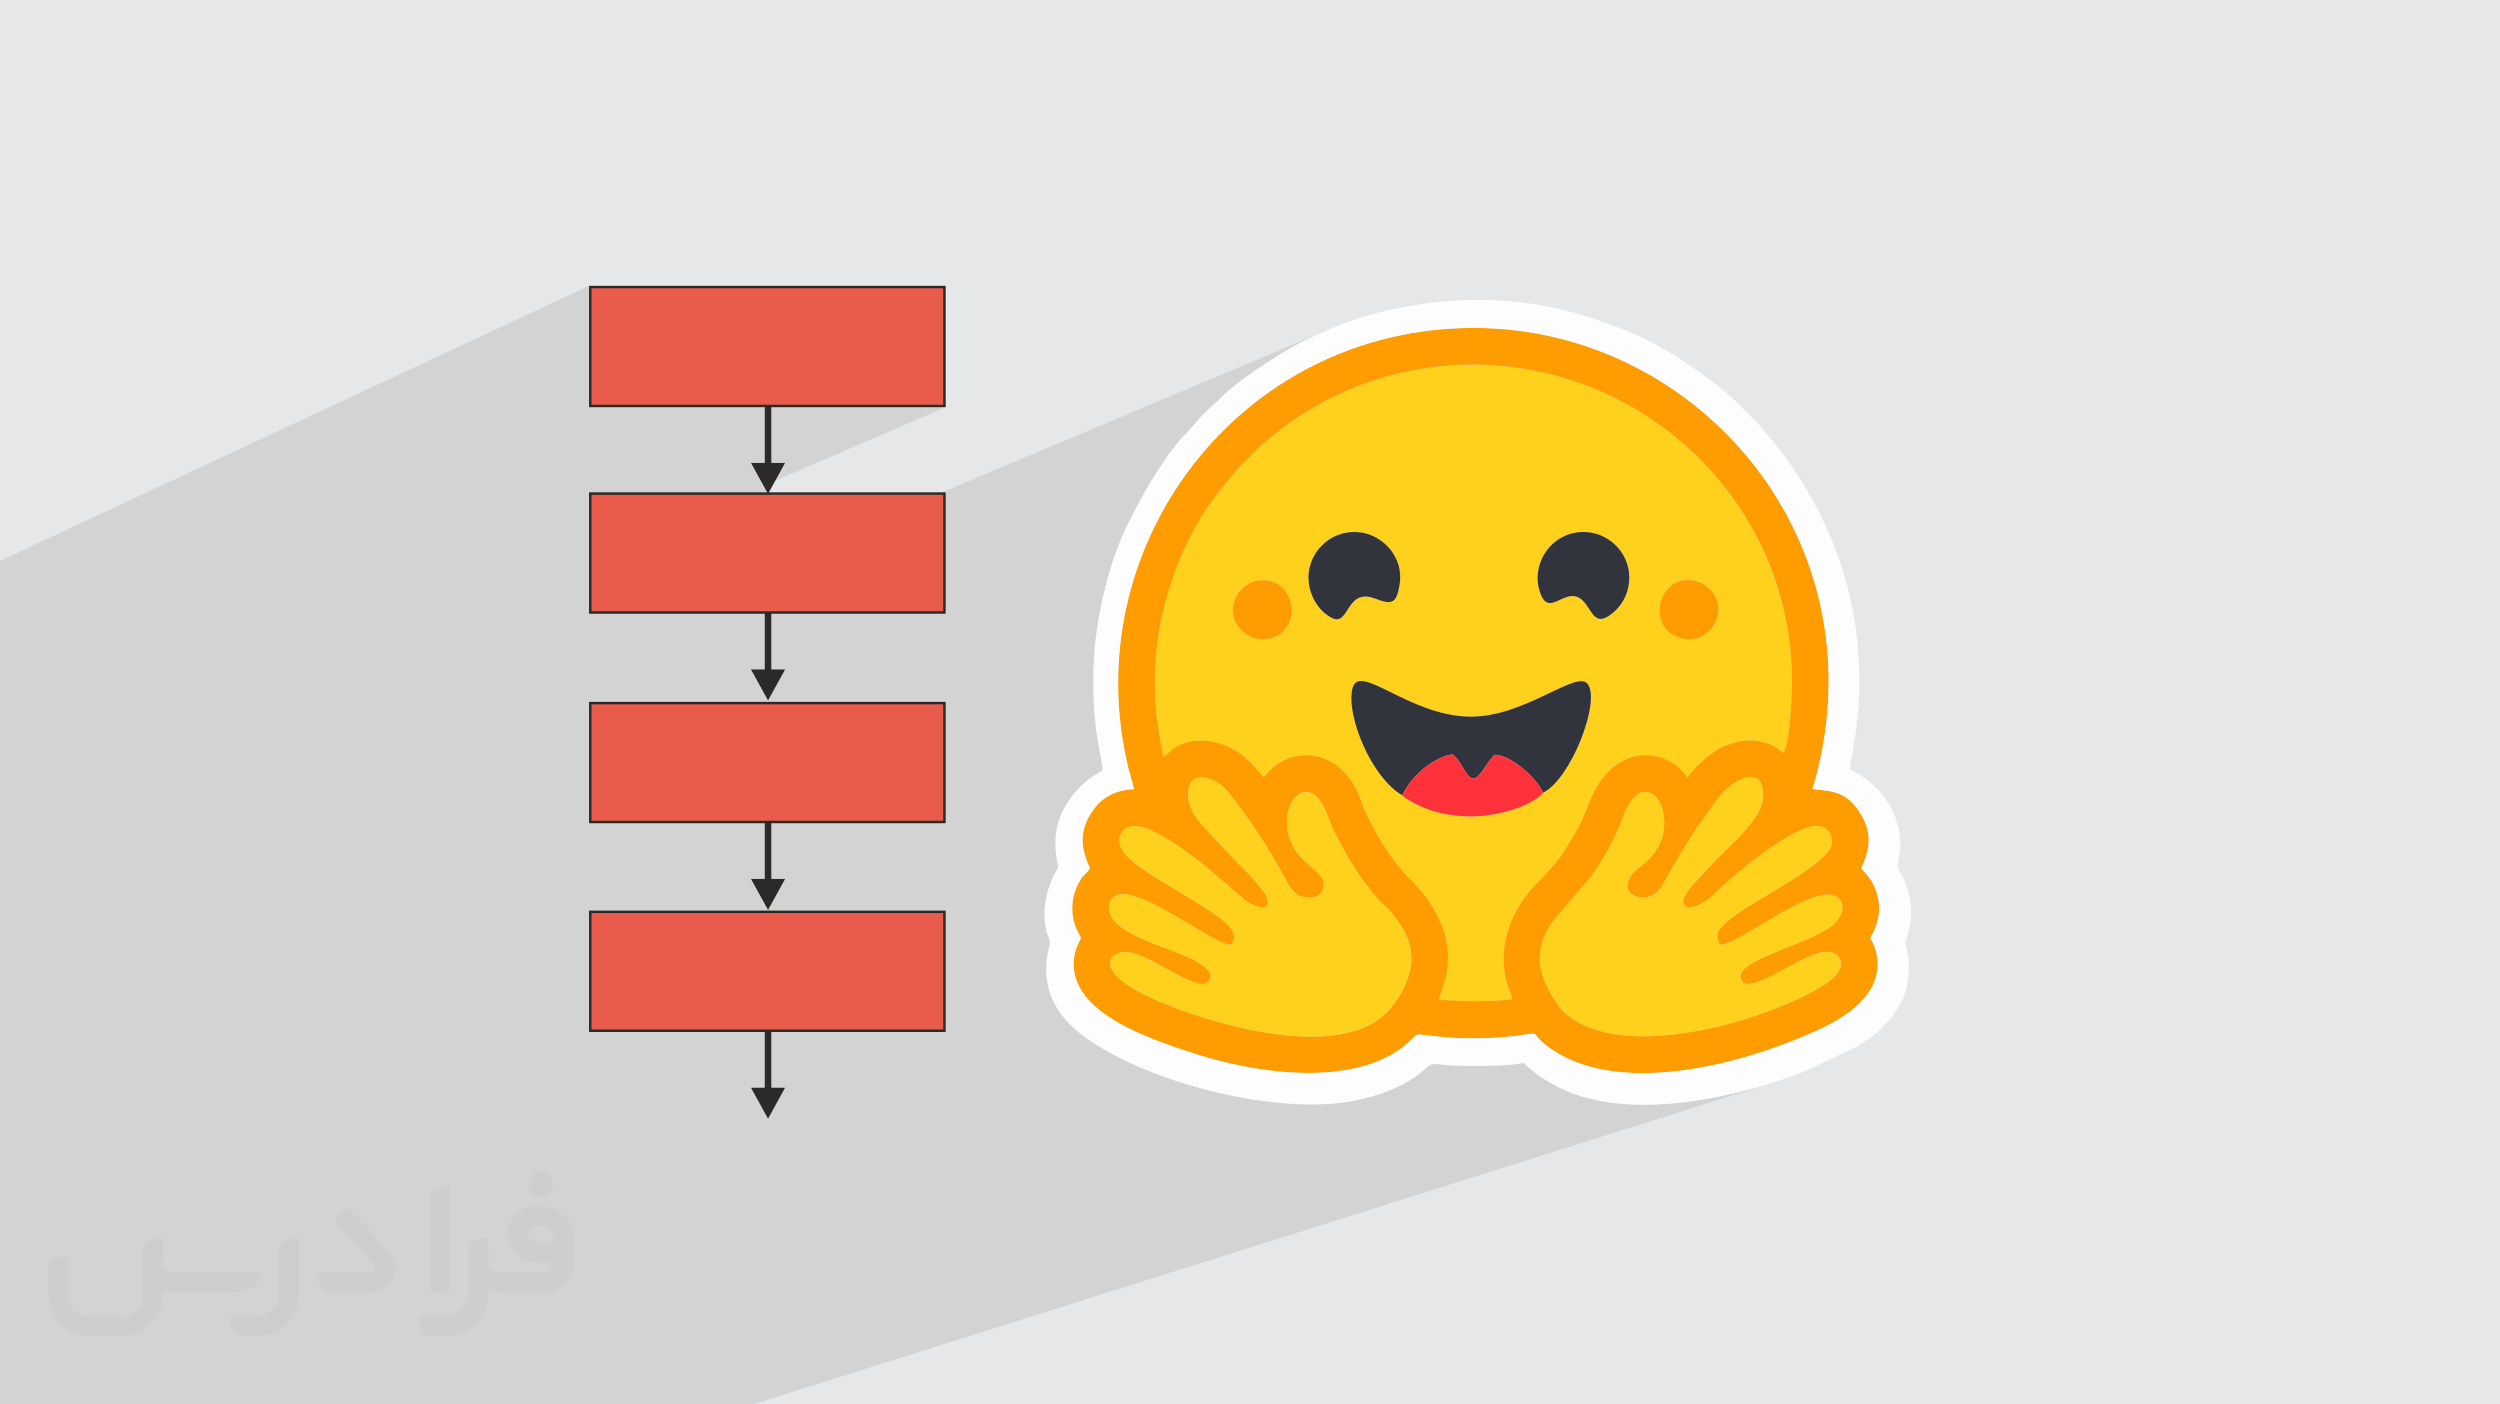
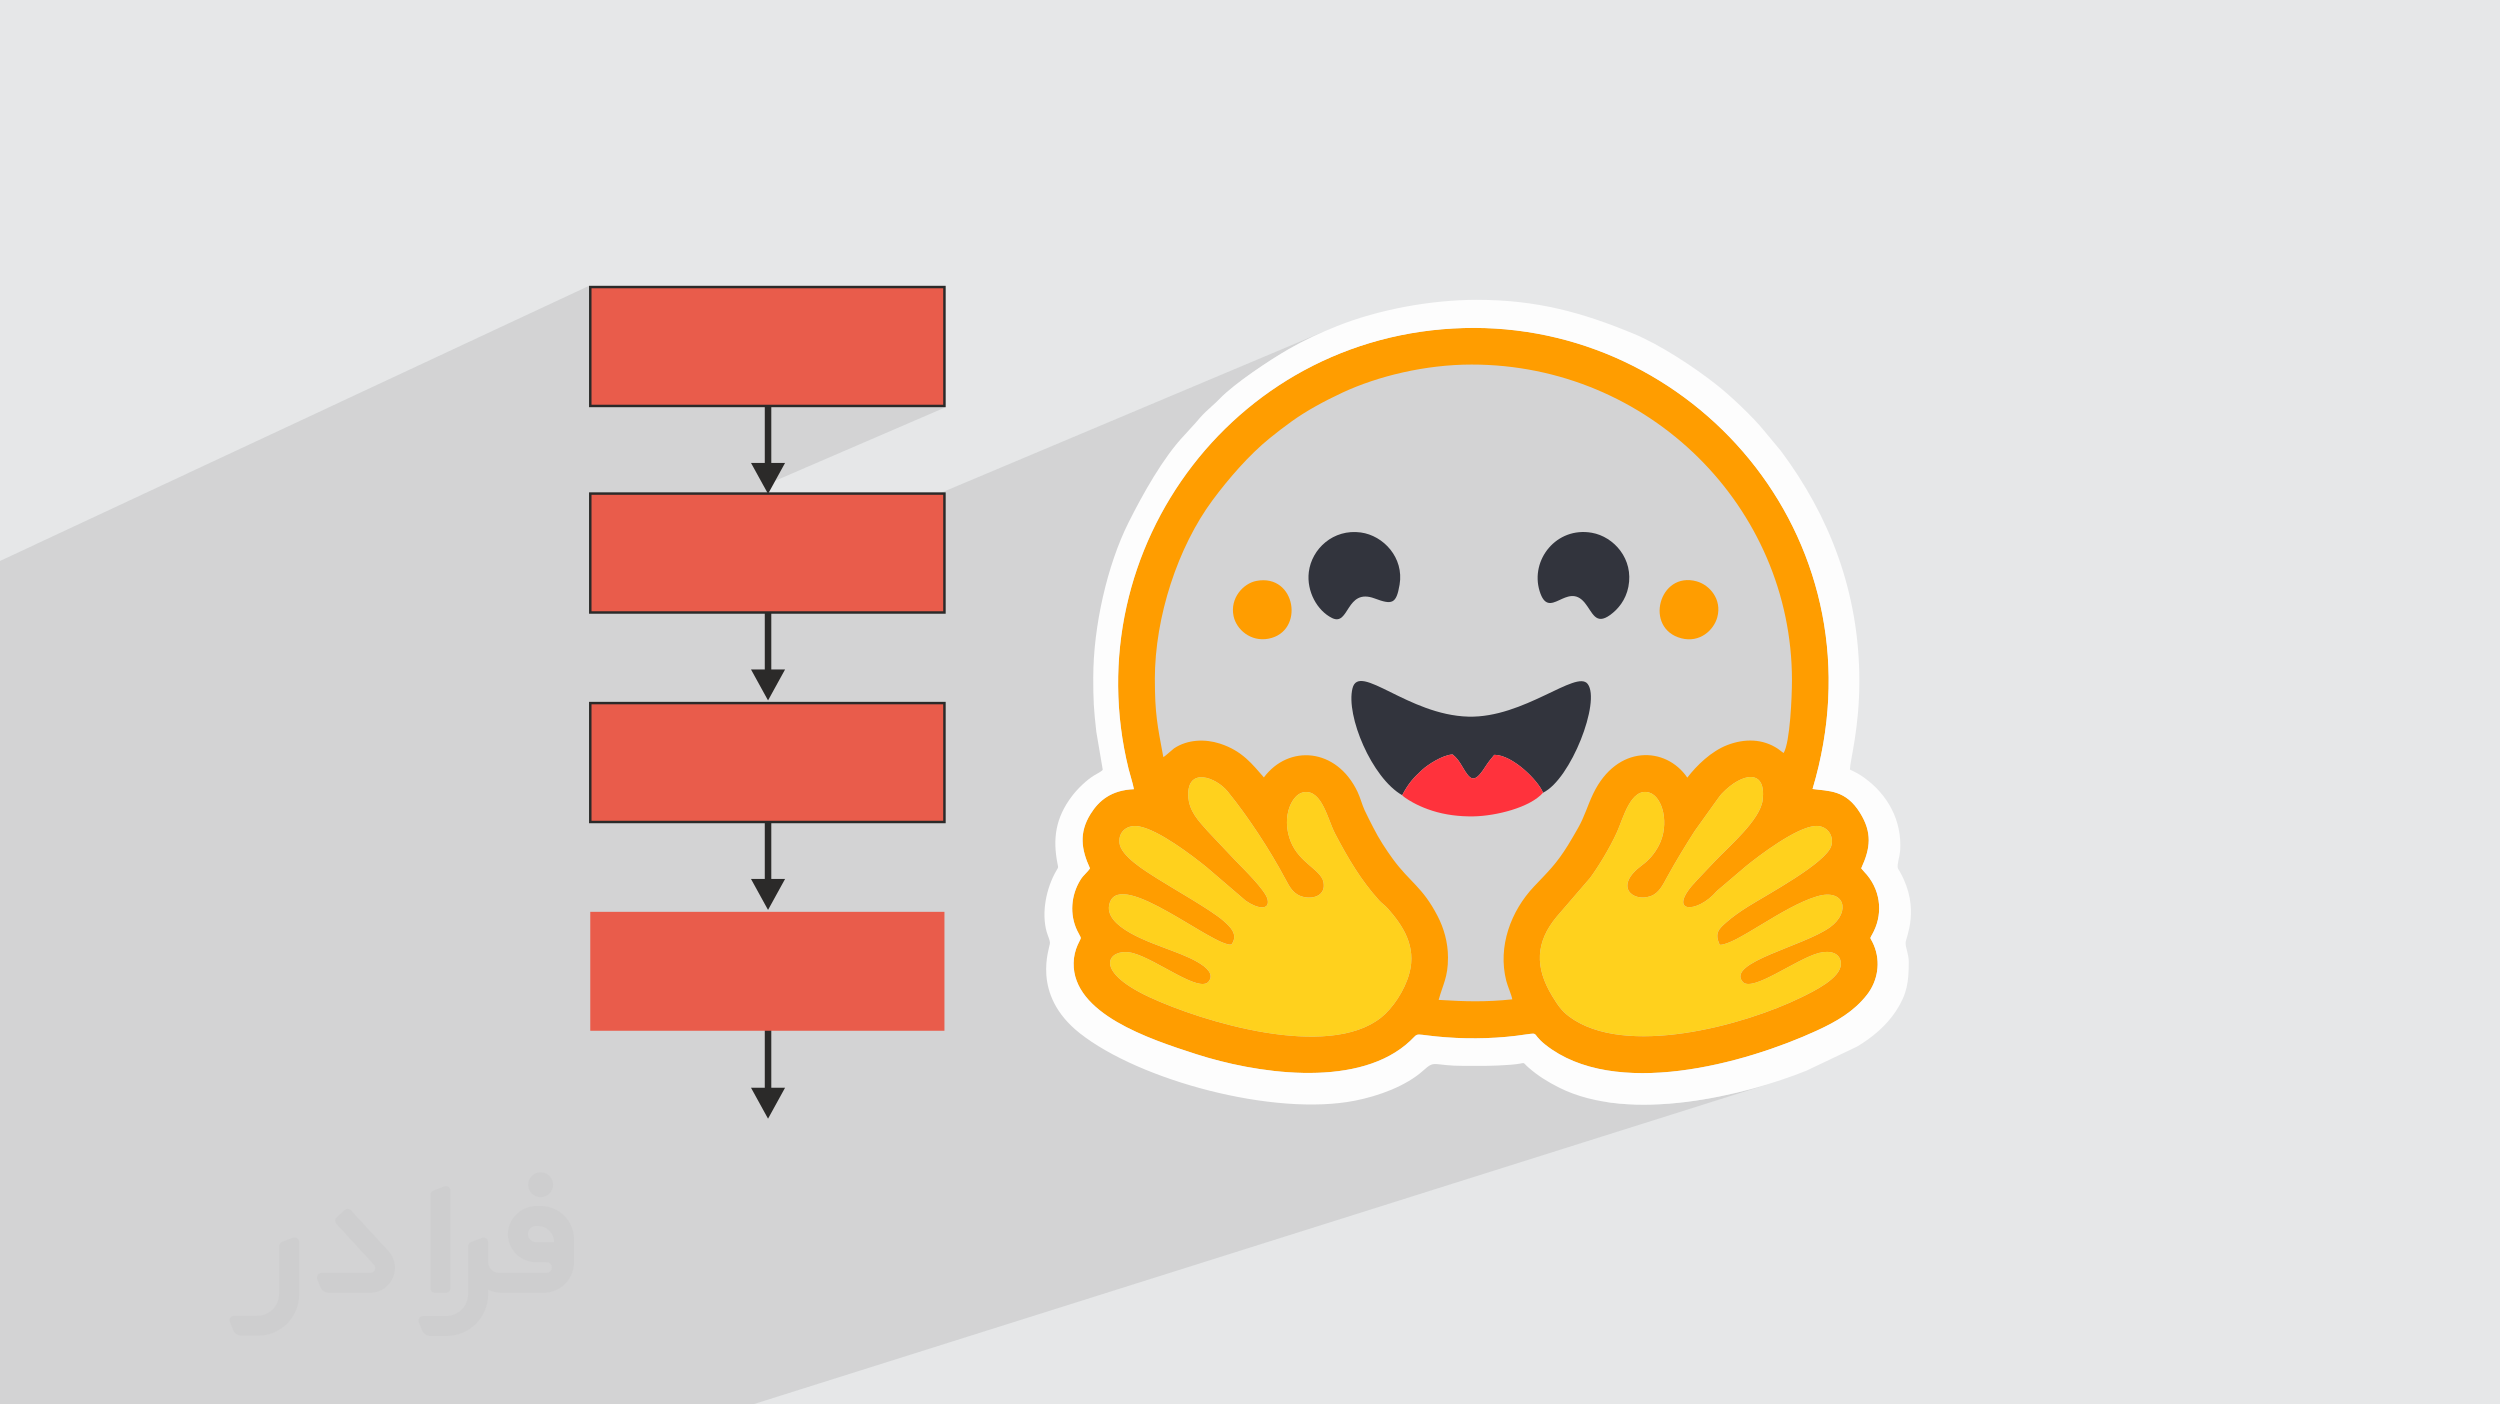
<svg xmlns="http://www.w3.org/2000/svg" xml:space="preserve" width="94.192mm" height="52.917mm" version="1.0" style="shape-rendering:geometricPrecision; text-rendering:geometricPrecision; image-rendering:optimizeQuality; fill-rule:evenodd; clip-rule:evenodd" viewBox="0 0 9404.92 5283.66">
  <defs>
    <style type="text/css">
   
    .fil9 {fill:#E95C4B}
    .fil6 {fill:#32343D}
    .fil5 {fill:#FDFDFD}
    .fil7 {fill:#FF323C}
    .fil4 {fill:#FF9D00}
    .fil3 {fill:#FFD11D}
    .fil8 {fill:#2B2A29;fill-rule:nonzero}
    .fil2 {fill:#373435;fill-rule:nonzero;fill-opacity:0.031}
    .fil1 {fill:#2B2A29;fill-opacity:0.102}
    .fil0 {fill:#E6E7E8}
   
  </style>
  </defs>
  <g id="Layer_x0020_1">
    <polygon class="fil0" points="-0,0 9404.92,0 9404.92,5283.66 -0,5283.66 " />
    <polygon class="fil1" points="-0,2665.81 -0,2532.09 -0,2527.38 -0,2122.82 -0,2116.55 -0,2110.27 2215.96,1075.17 2215.96,1081.97 2220.59,1079.81 3552.96,1079.81 3552.96,1527.21 3542.21,1531.85 3557.6,1531.85 2872.5,1827.43 2888.66,1856.8 3532.75,1856.8 4994.9,1241.11 4983.22,1246.12 4971.57,1251.24 4959.97,1256.43 4948.41,1261.73 4936.92,1267.11 4925.47,1272.58 4914.11,1278.15 4902.83,1283.82 4891.64,1289.57 4880.55,1295.41 4869.58,1301.34 4858.71,1307.35 4847.98,1313.46 4833.25,1322.09 4817.51,1331.57 4800.92,1341.82 4783.66,1352.74 4765.9,1364.22 4747.83,1376.19 4729.62,1388.52 4711.44,1401.13 4693.46,1413.93 4675.87,1426.81 4658.84,1439.68 4642.54,1452.44 4627.16,1464.99 4612.86,1477.24 4599.83,1489.1 4588.22,1500.45 4575.05,1513.51 4564.04,1523.77 4554.38,1532.35 4552.88,1533.69 5009.43,1342.99 5009.08,1343.15 5009.52,1342.97 5080.38,1314.7 5153.42,1290.4 5228.54,1270.21 5305.65,1254.28 5384.64,1242.77 5465.42,1235.83 5547.86,1233.61 5627.12,1236.16 5705.3,1243.35 5782.29,1255.05 5857.9,1271.13 5932.01,1291.45 6004.46,1315.9 6075.1,1344.33 6143.79,1376.63 6210.37,1412.64 6274.7,1452.25 6336.63,1495.33 6396,1541.74 6452.68,1591.34 6506.5,1644.02 6557.33,1699.65 6605.02,1758.08 6649.41,1819.19 6690.36,1882.84 6727.71,1948.91 6761.32,2017.27 6791.06,2087.78 6816.74,2160.31 6838.25,2234.74 6855.41,2310.93 6868.09,2388.75 6876.14,2468.07 6879.42,2548.76 6877.75,2630.69 6871.01,2713.72 6859.04,2797.73 6841.69,2882.59 6818.83,2968.16 6830.44,2969.58 6842.07,2970.85 6853.69,2972.11 6865.31,2973.51 6876.88,2975.21 6888.4,2977.35 6899.85,2980.12 6911.24,2983.65 6922.52,2988.11 6933.7,2993.64 6944.76,3000.4 6955.66,3008.55 6966.42,3018.24 6977.01,3029.64 6987.4,3042.89 6997.61,3058.15 7005.56,3071.82 7012.35,3085.17 7017.99,3098.26 7022.51,3111.13 7025.95,3123.83 7028.35,3136.41 7029.74,3148.92 7030.14,3161.42 7029.59,3173.94 7028.12,3186.55 7025.77,3199.28 7022.57,3212.19 7018.55,3225.32 7013.74,3238.74 7008.19,3252.47 7001.91,3266.58 7013.25,3279.8 7023.92,3291.75 7033.45,3304.23 7041.87,3317.2 7049.16,3330.6 7055.34,3344.37 7060.39,3358.45 7064.33,3372.77 7067.13,3387.29 7068.83,3401.94 7069.4,3416.66 7068.85,3431.4 7067.18,3446.08 7064.39,3460.67 7060.5,3475.09 7055.48,3489.29 7049.34,3503.21 7043.46,3514.64 7039.43,3521.84 7037.17,3526.23 7036.59,3529.23 7037.61,3532.25 7040.14,3536.73 7044.12,3544.06 7049.45,3555.7 7054.06,3567.85 7057.75,3580.12 7060.53,3592.46 7062.43,3604.85 7063.47,3617.23 7063.67,3629.58 7063.04,3641.84 7061.61,3653.98 7059.39,3665.96 7056.43,3677.75 7052.71,3689.29 7048.27,3700.58 7043.14,3711.54 7037.32,3722.14 7030.83,3732.36 7023.71,3742.14 7014.37,3753.6 7004.67,3764.5 6994.59,3774.89 6984.18,3784.79 6973.4,3794.24 6962.3,3803.27 6950.87,3811.91 6939.11,3820.19 6927.04,3828.14 6914.67,3835.8 6902,3843.2 6889.04,3850.36 6875.8,3857.33 6862.29,3864.12 6848.51,3870.77 6834.47,3877.32 6808.27,3889.08 6780.88,3900.83 6752.41,3912.51 6722.9,3924.03 6692.47,3935.35 6661.17,3946.41 6629.09,3957.13 6040.24,4145.14 6060.83,4148.23 6091.21,4151.62 6122.01,4153.98 6153.16,4155.34 6184.61,4155.76 6216.27,4155.28 6248.1,4153.94 6280.01,4151.79 6311.96,4148.9 6343.87,4145.27 6375.67,4140.99 6407.3,4136.08 6438.69,4130.6 6469.79,4124.59 6500.51,4118.09 6530.8,4111.16 6560.59,4103.83 6589.82,4096.16 6618.42,4088.18 6646.32,4079.96 6673.46,4071.54 2831.01,5283.66 2474.55,5283.66 2474.44,5283.66 2435.81,5283.66 2235.29,5283.66 2170.62,5283.66 2085.7,5283.66 2085.32,5283.66 2049.24,5283.66 2048.89,5283.66 1864.74,5283.66 1846.19,5283.66 1845.85,5283.66 1774.9,5283.66 1768.18,5283.66 1756.94,5283.66 1756.61,5283.66 1706.16,5283.66 1705.78,5283.66 1687.88,5283.66 1669.19,5283.66 1668.85,5283.66 1668.6,5283.66 1668.25,5283.66 1637.99,5283.66 1633.38,5283.66 1633.31,5283.66 1621.92,5283.66 1512.28,5283.66 1503.85,5283.66 1457.05,5283.66 1456.7,5283.66 1303.52,5283.66 1303.5,5283.66 1284.07,5283.66 1283.73,5283.66 1275.61,5283.66 1275.26,5283.66 1275.25,5283.66 1274.88,5283.66 1246.82,5283.66 1231.69,5283.66 1169.66,5283.66 1169.59,5283.66 1134.48,5283.66 1134.14,5283.66 1124.52,5283.66 1124.21,5283.66 1124.1,5283.66 1123.75,5283.66 1083.56,5283.66 1083.16,5283.66 1043.94,5283.66 1005.32,5283.66 1004.93,5283.66 1002.22,5283.66 935.76,5283.66 928.09,5283.66 928.02,5283.66 901.55,5283.66 884.05,5283.66 883.99,5283.66 835.44,5283.66 835.09,5283.66 703,5283.66 702.67,5283.66 633.13,5283.66 602.89,5283.66 602.56,5283.66 602.25,5283.66 601.96,5283.66 553.92,5283.66 553.8,5283.66 531.93,5283.66 497.95,5283.66 486.52,5283.66 486.22,5283.66 477.67,5283.66 477.33,5283.66 468.43,5283.66 468.14,5283.66 296.53,5283.66 296.23,5283.66 171.7,5283.66 171.37,5283.66 152.17,5283.66 143.96,5283.66 116.26,5283.66 96.95,5283.66 88.96,5283.66 88.61,5283.66 49.2,5283.66 -0,5283.66 -0,5282.16 -0,5282.13 -0,5247 -0,5246.98 -0,5244.84 -0,5229.23 -0,5229.14 -0,5222.75 -0,5209.55 -0,5209.53 -0,5204.31 -0,5190.06 -0,5185.98 -0,5185.96 -0,5176.9 -0,5171.49 -0,5171.38 -0,5166.97 -0,5166.87 -0,5162.89 -0,5162.76 -0,5141.89 -0,5136.33 -0,5130.78 -0,5127.81 -0,5116.31 -0,5116.3 -0,5113.64 -0,5113.59 -0,5111.07 -0,5110.97 -0,5103.32 -0,5103.31 -0,5101.94 -0,5101.91 -0,5096.92 -0,5095.26 -0,5084.29 -0,5084.26 -0,5075.29 -0,5075.27 -0,5064.27 -0,5061.82 -0,5061.8 -0,5055.99 -0,5055.97 -0,5055.93 -0,5052.48 -0,5044.32 -0,5044.23 -0,5037.59 -0,5037.58 -0,5010.55 -0,4988.79 -0,4975.42 -0,4970.86 -0,4962.78 -0,4949.97 -0,4949.95 -0,4949.3 -0,4934.78 -0,4934.74 -0,4930.34 -0,4913.53 -0,4913.48 -0,4910.23 -0,4909.35 -0,4909.34 -0,4905.7 -0,4905.64 -0,4894.07 -0,4894.04 -0,4884.01 -0,4883.95 -0,4848.56 -0,4848.51 -0,4844.49 -0,4836.96 -0,4831.96 -0,4831.92 -0,4800.46 -0,4783.38 -0,4783.35 -0,4781.94 -0,4781.91 -0,4774.51 -0,4770.4 -0,4770.35 -0,4762.19 -0,4762.13 -0,4753.67 -0,4753.65 -0,4750.12 -0,4750.06 -0,4741.28 -0,4740.95 -0,4738.72 -0,4735.55 -0,4735.48 -0,4721.86 -0,4712.55 -0,4712.54 -0,4712.53 -0,4703.13 -0,4697.73 -0,4697.5 -0,4690.9 -0,4690.89 -0,4688.51 -0,4688.4 -0,4687.23 -0,4657.17 -0,4657.08 -0,4610.13 -0,4598.08 -0,4587.32 -0,4584.08 -0,4584.07 -0,4580.6 -0,4580.58 -0,4570.15 -0,4570.13 -0,4570.12 -0,4560.81 -0,4558.93 -0,4558.92 -0,4527.76 -0,4518.46 -0,4518.44 -0,4518.42 -0,4517.4 -0,4513.81 -0,4502.44 -0,4502.32 -0,4501.67 -0,4501.56 -0,4501.43 -0,4501.32 -0,4499.96 -0,4499.05 -0,4497.86 -0,4495.65 -0,4495.59 -0,4486.98 -0,4483.26 -0,4483.15 -0,4480.08 -0,4480.07 -0,4478.42 -0,4478.41 -0,4476.14 -0,4467.98 -0,4452.18 -0,4448.53 -0,4442.88 -0,4437.23 -0,4404.35 -0,4386.45 -0,4337.01 -0,4310.19 -0,4310.18 -0,4293.18 -0,4287.59 -0,4287.58 -0,4287.25 -0,4284.12 -0,4284.09 -0,4281.31 -0,4274.63 -0,4274.58 -0,4252.69 -0,4252.67 -0,4240.41 -0,4240.37 -0,4239.47 -0,4239.42 -0,4239.37 -0,4239.31 -0,4232.64 -0,4232.6 -0,4154.68 -0,4154.65 -0,4127.73 -0,4051.09 -0,4051.07 -0,4049.67 -0,4049.65 -0,4047.82 -0,4028.33 -0,4028.3 -0,4007.6 -0,4007.56 -0,3977.74 -0,3972.58 -0,3802.32 -0,3752.71 -0,3746.96 -0,3741.2 -0,3735.81 -0,3696.75 -0,3692.58 -0,3673.43 -0,3641.24 -0,3612.41 -0,3587.5 -0,3568.02 -0,3562.69 -0,3561.97 -0,3561.77 -0,3561.66 -0,3555.93 -0,3531.1 -0,3489.05 -0,3463.72 -0,3435.39 -0,3435.38 -0,3419.6 -0,3415.96 -0,3353.26 -0,3351.9 -0,3344.39 -0,3249.76 -0,3244.84 -0,3100.93 -0,3066.74 -0,3060.87 -0,3055.01 -0,2990.87 -0,2970.5 -0,2840.27 -0,2834.11 -0,2827.94 -0,2714.26 " />
    <g id="_2879992015744">
      <path class="fil2" d="M1125.4 4672.59l0 197.03c0,20.41 -3.74,40.82 -11.66,59.56 -7.92,18.74 -19.16,36.25 -33.74,50.4 -14.58,14.58 -31.65,25.82 -50.4,33.74 -18.74,7.92 -39.15,11.66 -59.56,11.66l-60.82 0c-7.08,0 -14.16,-2.08 -19.99,-6.25 -5.83,-4.16 -10.41,-9.58 -12.92,-16.25l-11.24 -29.16c-0.83,-2.5 -1.25,-5.41 -1.25,-8.33 0,-2.92 1.25,-5.42 2.92,-7.92 1.67,-2.5 3.74,-4.16 6.25,-5.41 2.5,-1.25 5.41,-2.09 7.91,-1.67l86.23 0c22.08,0 42.91,-8.75 58.73,-24.57 15.41,-15.42 24.15,-36.65 24.15,-58.73l0 -179.12c0,-3.33 1.26,-6.66 3.33,-9.58 2.09,-2.92 5,-5 7.92,-6.25l40.82 -15.83c2.5,-0.84 5.41,-1.25 8.33,-0.84 2.92,0.42 5.42,1.26 7.5,2.92 2.09,1.67 4.17,3.75 5.42,6.25 1.25,2.92 2.08,5.83 2.08,8.33z" />
      <path class="fil2" d="M2033.88 4536.8l-15 0c-59.57,0 -109.13,48.73 -108.31,107.88 0.42,27.5 12.08,54.16 31.66,73.32 19.57,19.57 46.23,30.4 74.14,30.4l39.57 0c5.42,0 10.41,2.08 14.17,5.83 3.74,3.74 5.83,8.75 5.83,14.16 0,5.42 -2.09,10.41 -5.83,14.17 -3.75,3.74 -8.75,5.83 -14.17,5.83l-179.11 0c-10.83,0 -20.83,-4.58 -28.33,-12.08 -7.5,-7.5 -11.66,-17.91 -12.08,-28.33l0 -74.98c0,-2.92 -0.83,-5.41 -2.08,-7.92 -1.25,-2.5 -3.33,-4.57 -5.42,-6.24 -2.08,-1.67 -4.99,-2.51 -7.5,-2.92 -2.92,-0.42 -5.41,0 -8.33,0.83l-41.24 15.83c-2.92,1.25 -5.83,3.33 -7.92,6.25 -2.08,2.92 -2.92,6.25 -2.92,9.58l0 179.12c0,22.08 -8.75,43.32 -24.15,58.73 -15.42,15.42 -36.65,24.57 -58.73,24.57l-86.64 0.01c-2.92,0 -5.42,0.83 -7.92,2.08 -2.5,1.25 -4.58,3.33 -6.25,5.42 -1.66,2.5 -2.5,4.99 -2.92,7.5 -0.41,2.92 0,5.41 1.26,8.33l11.24 29.16c2.5,6.67 7.08,12.5 12.91,16.66 5.83,4.16 12.91,6.25 20,5.83l60.81 0c41.24,0 80.81,-16.25 109.97,-45.82 29.16,-29.16 45.81,-68.74 45.81,-109.97l0 -18.32c15.84,7.91 33.33,12.08 50.82,12.08l157.03 0c30.41,0 59.99,-12.08 81.65,-33.74 21.66,-21.67 33.74,-50.82 33.74,-81.65l0 -85.81c0,-33.32 -13.33,-65.39 -36.65,-89.14 -23.74,-23.74 -55.82,-36.65 -89.14,-36.65zm50.39 136.2l-66.64 0c-7.92,0 -15.42,-2.5 -21.25,-7.91 -5.83,-5.42 -9.59,-12.5 -10.41,-20.42 0,-4.16 0.42,-8.75 2.08,-12.91 1.67,-4.16 3.75,-7.91 6.67,-10.82 5.83,-5.42 13.75,-8.76 21.66,-8.76l7.09 0c16.25,0 31.65,6.25 42.9,17.91 11.66,11.25 17.91,26.66 17.91,42.91z" />
      <path class="fil2" d="M1694.39 4478.9l0 367.39c0,2.08 -0.42,4.57 -1.25,6.66 -0.84,2.09 -2.09,4.16 -3.75,5.83 -1.67,1.67 -3.33,2.92 -5.41,3.74 -2.09,0.84 -4.16,1.26 -6.67,1.26l-40.82 0c-2.08,0 -4.58,-0.42 -6.66,-1.26 -2.09,-0.83 -4.16,-2.08 -5.42,-3.74 -1.66,-1.67 -2.92,-3.74 -3.74,-5.83 -0.83,-2.09 -1.25,-4.58 -1.25,-6.66l0 -351.57c0,-3.32 0.83,-6.66 2.92,-9.58 2.08,-2.92 4.58,-5 7.91,-6.25l40.83 -15.83c2.5,-0.84 5.41,-1.25 8.33,-1.25 2.92,0.41 5.41,1.25 7.5,2.92 2.5,1.66 4.16,3.74 5.41,6.24 1.25,2.09 2.09,5 2.09,7.92z" />
      <path class="fil2" d="M1391.56 4863.79l-153.7 0c-7.08,0 -14.17,-2.09 -20,-6.25 -5.83,-4.16 -10.41,-9.99 -13.33,-16.66l-11.24 -28.74c-0.83,-2.51 -1.25,-5.42 -0.83,-8.34 0.41,-2.92 1.25,-5.41 2.92,-7.91 1.66,-2.51 3.74,-4.16 6.24,-5.42 2.51,-1.25 5.42,-2.08 7.92,-2.08l184.11 0c3.33,0 6.66,-1.25 9.58,-2.92 2.93,-2.09 5,-4.58 6.67,-7.92 1.25,-3.33 1.67,-6.66 1.25,-9.99 -0.42,-3.33 -2.08,-6.67 -4.16,-9.17l-141.63 -154.12c-2.92,-3.33 -4.58,-7.92 -4.58,-12.5 0,-4.58 2.09,-8.75 5.83,-12.08l29.58 -27.49c3.33,-2.92 7.92,-4.58 12.5,-4.58 4.58,0.42 8.75,2.09 12.08,5.83l140.37 152.87c55.41,59.57 12.5,157.46 -69.56,157.46z" />
-       <path class="fil2" d="M977.53 4817.97l-20 17.07c-20.83,17.91 -47.49,27.91 -74.98,27.91l-211.19 0c-19.57,0 -39.15,-4.16 -57.06,-12.49l0 16.25c0,20.82 -4.16,41.65 -12.08,60.81 -7.91,19.16 -19.57,36.65 -34.57,51.65 -14.58,14.58 -32.07,26.24 -51.65,34.58 -19.16,7.91 -39.99,12.07 -60.82,12.07l-114.55 0.01c-20.83,0 -41.66,-4.17 -60.82,-12.08 -19.16,-7.92 -36.65,-19.58 -51.65,-34.58 -14.58,-14.58 -26.24,-32.07 -34.57,-51.65 -7.92,-19.16 -12.08,-39.98 -12.08,-60.81l0 -107.89c0,-3.33 1.25,-6.66 2.92,-9.58 2.09,-2.92 4.58,-5 7.92,-6.25l40.82 -15.83c2.5,-0.84 5.41,-1.26 8.33,-0.84 2.92,0.42 5.42,1.25 7.5,2.92 2.09,1.67 4.16,3.75 5.42,6.25 1.25,2.5 2.08,5 2.08,7.92l0 128.71c0,20.83 8.34,40.82 22.92,55.41 14.58,14.58 34.57,22.91 55.4,22.91l125.79 0c20.83,0 40.41,-8.34 54.99,-22.92 14.58,-14.58 22.92,-34.57 22.92,-55.4l0 -184.11c0,-3.33 1.25,-6.67 2.92,-9.59 2.08,-2.92 4.57,-4.99 7.91,-6.24l40.82 -15.84c2.51,-0.83 5.42,-1.25 8.34,-0.83 2.92,0.42 5.41,1.25 7.91,2.92 2.51,1.67 4.17,3.74 5.42,6.25 1.25,2.5 2.08,5.41 2.08,7.91l0 70.4c0,11.66 4.58,23.32 12.92,31.65 8.33,8.34 19.57,13.33 31.65,13.33l307.4 0c3.33,0 7.09,0.84 9.59,2.92 2.92,2.09 5,5 6.25,7.92 1.25,3.33 1.25,6.66 0.41,10.41 0,3.74 -2.08,6.66 -4.57,8.75z" />
      <path class="fil2" d="M2033.88 4503.89c25.82,0 47.07,-21.25 47.07,-47.07 0,-25.83 -21.25,-47.07 -47.07,-47.07 -25.83,0 -47.08,21.24 -47.08,47.07 0,25.82 21.25,47.07 47.08,47.07z" />
    </g>
    <g id="_2879992013872">
      <g>
-         <path class="fil3" d="M5804.95 2982.14c-49.61,56.32 -178.05,87.53 -261.06,89.05 -54.18,1.01 -107.32,-5.8 -155.19,-21.04 -22.29,-7.09 -42.59,-15.31 -61.9,-25.06 -13.83,-6.99 -42.31,-22.79 -51.89,-33.49 -114.22,-65.01 -212.87,-299.55 -186.8,-402.35 24.95,-98.47 208.88,100.78 435.83,106.85 208.81,5.57 406.78,-178.04 448.79,-123.08 50.12,65.49 -63.26,358.65 -167.84,409.16l0.05 -0.03zm-1164.31 -664.33c-14.23,-67.2 36.03,-122.86 85.88,-132.41 149.35,-28.59 183.2,191.23 45.47,217.37 -67,12.71 -120.69,-34.61 -131.35,-84.93l0 -0.03zm1819.77 3.97c-13.3,49.04 -65.93,97.39 -135.1,79.58 -142.2,-36.61 -84.22,-254.04 57.6,-214.26 49.34,13.83 95.54,68.07 77.46,134.68l0.03 0zm-334.43 -114.67c-10.05,51.06 -39.73,85.38 -68.72,106.39 -55.23,39.99 -66.02,-9.77 -95.53,-45.87 -66.9,-81.9 -134.35,71.17 -169.82,-43.82 -36.1,-117.25 63.09,-243.13 196.46,-219.55 83.54,14.76 157.89,99.27 137.53,202.85l0.07 0zm-860.73 -7.88c-12.31,73.43 -28.74,76.55 -93.76,52.18 -108.99,-40.84 -94.45,106.25 -160.49,73.56 -55.82,-27.66 -96.18,-100.43 -87.32,-172.83 10.72,-87.75 92.5,-163.15 195.8,-148.96 85.26,11.7 162.72,95.07 145.79,196.05l-0.03 0zm-920.76 355.8c0,128.4 9.07,171.46 31.85,293.6 0.98,-0.58 2.31,-2.71 2.73,-1.92l5.19 -3.85c0.65,-0.53 1.66,-1.37 2.38,-1.93l29.95 -25.38c50,-33.56 116.26,-36.4 173.05,-17.87 84.29,27.49 121.85,78.14 164.95,127.08 92.97,-124.63 273.58,-112.3 352.65,54.87 10.48,22.12 16.17,46.35 26.35,68.72 10.73,23.54 21.87,43.57 32.91,65.81 19.95,40.08 48.76,84.02 72.89,116.99 65.24,89.25 111.51,104.81 168.58,214.93 22.98,44.35 39.24,97.93 39.24,156.66 0,74.82 -19.33,100.68 -35.07,158.97 100.69,6.27 175.57,8.43 276.82,-2.01 -2.05,-15.42 -17.42,-49.38 -22.65,-70.11 -32.51,-129.11 17.75,-262.59 104.39,-354.28 54.42,-57.59 83.61,-84.15 128.31,-156.24 13.32,-21.53 24.02,-40.71 36.5,-62.29 25.99,-44.87 35.71,-84.62 58.28,-131.42 89.23,-184.99 273.23,-178.12 353.69,-59.78 35.56,-46.23 90.49,-99.79 151.37,-122.89 63.84,-24.27 132.01,-24.18 190.04,14.76 8.62,5.77 12.18,10.38 21.14,15.35 24.19,-41.33 31.18,-212.45 31.18,-273.69 0,-650.44 -537.44,-1187.53 -1205.32,-1187.53 -172.23,0 -352.19,42.98 -487.94,106.59 -67.52,31.65 -133.69,67.51 -189.08,107.4 -30.64,22.05 -54.58,40.66 -82.77,63.45 -77.16,62.29 -155.84,153.61 -214.35,232.51 -130.48,176.03 -217.38,438.78 -217.38,673.61l0.1 -0.09z" />
        <path class="fil4" d="M4846.39 3051.45c8.57,-33.23 29.42,-68.48 62.23,-71.63 65.54,-6.22 86.52,103.88 113.82,155.99 49.12,93.76 97.22,175 164.84,250.25 11.06,12.31 23.52,20.2 34.43,32.63 54.95,62.4 107.92,140.5 80.37,242.46 -18.33,67.79 -64.81,133.75 -106.14,166.66 -200.75,159.9 -671.87,16.49 -871.8,-76.6 -226.82,-105.61 -147.64,-189.64 -60.39,-165.24 90.88,25.45 248.27,150.41 283.12,106.59 42.38,-53.25 -106.85,-103.62 -144.58,-118.46 -66.83,-26.29 -258.72,-86.2 -227.35,-178.13 43.38,-127.32 392.34,168.31 457.86,157.36 28.46,-39.25 -8.61,-69.92 -29.87,-88.9 -44.71,-39.9 -194.02,-123.95 -250.94,-160.29 -42.75,-27.28 -135.29,-82.84 -140.62,-132.8 -4.61,-43.09 29.61,-70.78 74.57,-62.32 74.47,14.01 199.81,109.94 253.72,153.68l146.84 125.84c45.43,31.84 92.1,36.48 81.85,-5.75 -8.49,-34.9 -93.33,-116.73 -124.4,-149.25l-99.96 -105.79c-34.07,-38.52 -71.65,-75.69 -73.79,-133.95 -4.05,-109.63 104.39,-70.29 148.58,-15.88 75.76,93.18 158.39,218.93 216.83,328.81 16.71,31.44 31.29,59.92 70.32,67.94 42.92,8.8 82.1,-11.4 72.85,-56.27 -9.77,-47.17 -89.63,-70.83 -122.5,-151.02 -13.97,-34.05 -19.87,-76.91 -9.83,-115.93l-0.04 0zm1623.16 502.88c58.66,2.26 236.21,-143.49 365.84,-182.23 105.03,-31.39 128.45,58.87 49.08,116.24 -98.92,71.48 -390.54,132.25 -328.58,205.1 35.54,41.8 201.08,-86.13 286.88,-108.39 40.73,-10.54 82.43,-1.14 82.57,41.31 0.15,53.57 -101.84,102.58 -149.03,125.73 -216.32,105.98 -664.33,227.96 -872.89,72.3 -27.77,-20.73 -42.06,-41.23 -63.05,-75.5 -67.58,-110.3 -63.68,-204.63 15.89,-300.34l126.17 -146.47c33.39,-45.95 73.94,-113.1 100.79,-171.97 22.44,-49.19 51.42,-169.04 121.17,-148.43 51.02,15.09 77.55,119.4 36.23,198.83 -16.42,31.6 -37.34,55.31 -63.76,74.75 -107.21,78.93 -34.95,139.78 32.95,115.91 31.6,-11.12 46.23,-43.21 62.11,-72.18 32.18,-58.62 68.41,-118 103.74,-173.13l85.76 -119.69c6.16,-7.68 9,-13.26 15.63,-20.2 77.34,-81.11 168.44,-94.02 154.13,23.54 -9.16,75.09 -125.68,173.53 -180.26,231.06 -23.54,24.82 -41.85,44.62 -67.27,71.04 -121.23,126.14 0.47,128.63 75.41,39.98l108.96 -92.71c49.02,-39.8 188.9,-146.45 260.74,-151.48 43.24,-3.07 71.51,34.17 60.79,73.74 -17.61,64.84 -244.85,186.12 -315.28,230.46 -27.27,17.13 -57.25,38.23 -79.91,58.26 -27,23.86 -45.8,39.84 -24.69,84.56l-0.05 -0.12zm-2125.05 -999.36c0,-234.8 86.85,-497.59 217.36,-673.62 58.51,-78.93 137.18,-170.22 214.36,-232.51 28.19,-22.8 52.12,-41.38 82.76,-63.43 55.39,-39.91 121.57,-75.77 189.08,-107.42 135.74,-63.58 315.71,-106.59 487.94,-106.59 667.87,0 1205.32,537.1 1205.32,1187.53 0,61.24 -6.99,232.35 -31.18,273.7 -8.96,-4.97 -12.52,-9.59 -21.13,-15.34 -58.04,-38.96 -126.2,-39.04 -190.03,-14.78 -60.9,23.16 -115.85,76.66 -151.38,122.89 -80.47,-118.36 -264.48,-125.15 -353.69,59.78 -22.58,46.8 -32.31,86.56 -58.29,131.43 -12.52,21.57 -23.18,40.79 -36.5,62.3 -44.69,72.09 -73.89,98.65 -128.3,156.23 -86.63,91.71 -136.93,225.16 -104.39,354.27 5.21,20.75 20.6,54.7 22.65,70.11 -101.22,10.44 -176.14,8.28 -276.82,2.01 15.69,-58.33 35.08,-84.15 35.08,-158.97 0,-58.73 -16.24,-112.3 -39.25,-156.66 -57.08,-110.1 -103.35,-125.66 -168.59,-214.93 -24.11,-32.97 -52.89,-76.86 -72.87,-116.97 -11.06,-22.26 -22.19,-42.25 -32.91,-65.83 -10.2,-22.39 -15.92,-46.59 -26.37,-68.7 -79.06,-167.19 -259.68,-179.47 -352.65,-54.89 -43.09,-48.94 -80.7,-99.59 -164.94,-127.06 -56.79,-18.55 -123.03,-15.71 -173.06,17.85l-29.95 25.38c-0.72,0.59 -1.73,1.4 -2.38,1.95l-5.17 3.83c-0.44,-0.78 -1.8,1.34 -2.75,1.92 -22.79,-122.14 -31.85,-165.2 -31.85,-293.6l-0.08 0.1zm-78.73 413.9c-84.93,3.39 -131.96,42.9 -163.35,93.55 -43.89,70.76 -34.76,132.95 -2.05,204.18 -8.68,14.41 -24.09,24.49 -35.56,42.95 -36.15,58.12 -41.58,130.96 -12.44,191.41 17.81,37.01 17.32,18.23 1.4,54.49 -8.61,19.58 -14.44,42.86 -14.88,67.15 -3.5,191.08 283.84,285.94 461.82,343.3 219.33,70.64 587.87,128.44 786.66,-34.61 59.26,-48.62 17.53,-42.32 114.4,-32.34 98.23,10.07 203.84,9.8 302.13,-2.33 102.04,-12.58 46.95,-16.28 109.49,33.41 259.69,206.4 748.1,72.56 1020.99,-52.7 75.51,-34.68 140.44,-72.56 189.21,-135.19 39.69,-50.9 52.84,-122 25.76,-186.45 -15.96,-37.94 -18.34,-15.04 -0.12,-52.49 35.77,-73.35 23.77,-161.28 -36.08,-223.4l-11.34 -13.21c35.33,-76.36 41.34,-134.6 -4.32,-208.44 -53.82,-87.06 -116.86,-81.67 -178.76,-89.98 273.95,-916.09 -420.43,-1732.62 -1270.98,-1734.55 -888.05,-2.01 -1506.98,827.49 -1302.09,1659.08 5.97,24.31 15.78,52.83 20.01,76.2l0.07 -0.03 0.01 0z" />
        <path class="fil5" d="M4265.77 2968.88c-4.23,-23.38 -14.04,-51.88 -20.01,-76.18 -204.88,-831.59 414.05,-1661.13 1302.1,-1659.08 850.53,1.94 1544.9,818.45 1270.97,1734.54 61.9,8.36 124.94,2.97 178.78,89.99 45.66,73.84 39.65,132.07 4.3,208.43l11.34 13.22c59.85,62.12 71.8,150.04 36.09,223.4 -18.21,37.39 -15.84,14.5 0.11,52.49 27.08,64.44 13.93,135.48 -25.74,186.45 -48.8,62.58 -113.71,100.49 -189.23,135.18 -272.9,125.32 -761.29,259.11 -1020.98,52.71 -62.52,-49.7 -7.46,-46.02 -109.5,-33.41 -98.33,12.12 -203.92,12.41 -302.13,2.33 -96.86,-9.97 -55.13,-16.28 -114.4,32.33 -198.81,163.05 -567.34,105.25 -786.65,34.61 -177.98,-57.33 -465.34,-152.21 -461.83,-343.3 0.44,-24.26 6.27,-47.56 14.88,-67.14 15.92,-36.31 16.42,-17.47 -1.4,-54.49 -29.1,-60.45 -23.69,-133.27 12.46,-191.41 11.44,-18.47 26.88,-28.55 35.54,-42.96 -32.69,-71.22 -41.85,-133.41 2.05,-204.17 31.4,-50.65 78.39,-90.15 163.37,-93.55l-0.08 0.01 -0.02 0zm-152.97 -421.78c0,87.74 1.67,118.92 11.53,205.91l24.05 141.98c0,5.23 -24.03,17.1 -30.44,20.97 -30.92,18.55 -64.41,51.43 -85.98,80.04 -60.9,80.74 -72.42,159.24 -53.33,254.92 2.66,13.3 3.25,11.1 -4.03,23.4 -38.95,66.19 -57.21,158.98 -37.19,230.92 3.58,12.9 12.39,31.37 12.49,41.98 0.15,17.47 -73.49,192.86 112.02,339.53 225.09,177.9 731.28,314.16 1035.65,253.89 89.29,-17.66 191.87,-54.87 257.53,-114.07 45.04,-40.62 32.77,-16.74 153.25,-16.74 67.22,0 106.38,0.84 173.7,-4.21 67.95,-5.08 38.16,-15.63 68.64,10.91 35.22,30.64 70.85,52.92 114.8,75.03 268.07,134.93 697.63,29.6 929.96,-63.62l190.22 -90.45c57.12,-34.02 110.11,-78.06 146.8,-133.88 42.83,-65.07 48.15,-111.03 48.15,-185.1 0,-29.99 -11.84,-51.18 -11.84,-71.16 0,-20.34 57.35,-127.87 -21.21,-267.51 -6.28,-11.08 -10.33,-12.45 -8.5,-26.63 3.96,-30.24 9.94,-35.94 9.94,-73.57 0,-114.76 -63.51,-207.83 -150.95,-264.15 -13.07,-8.43 -25.45,-13.44 -38.81,-20.49 0.75,-34.28 35.57,-154.75 35.57,-332.05 0,-336.67 -113.24,-622.9 -295.37,-866.93l-61.03 -73.38c-43.28,-53.76 -126.35,-132.43 -182.88,-176.82 -85.01,-66.8 -211.26,-149.39 -308.4,-189.73 -194.04,-80.57 -365.76,-128.19 -591.3,-128.19 -173.13,0 -370.19,36.61 -525.81,98.77 -62.45,24.94 -125.13,54.01 -182.02,86.81 -75.5,43.53 -202.03,127.93 -259.76,186.99 -38.67,39.57 -46.05,37.29 -89.12,88.79l-43.32 47.6c-80.83,84.8 -157.85,224.37 -209.84,327.81 -80.45,159.98 -133.09,392.49 -133.09,582.46l-0.05 -0.01z" />
        <path class="fil3" d="M4632.8 3553.35c-65.53,10.94 -414.47,-284.68 -457.86,-157.35 -31.37,91.97 160.51,151.84 227.35,178.12 37.73,14.85 186.96,65.22 144.58,118.47 -34.85,43.78 -192.25,-81.17 -283.12,-106.59 -87.25,-24.41 -166.43,59.67 60.39,165.24 199.94,93.08 671.07,236.53 871.8,76.59 41.33,-32.94 87.86,-98.91 106.14,-166.64 27.55,-101.98 -25.42,-180.08 -80.37,-242.47 -10.9,-12.38 -23.36,-20.32 -34.43,-32.63 -67.61,-75.26 -115.72,-156.49 -164.84,-250.26 -27.3,-52.09 -48.26,-162.2 -113.82,-155.97 -32.8,3.1 -53.65,38.39 -62.23,71.61 -10.04,39.04 -4.14,81.92 9.83,115.94 32.88,80.19 112.74,103.84 122.5,151.01 9.25,44.87 -29.93,65.07 -72.85,56.28 -39,-7.99 -53.57,-36.47 -70.32,-67.95 -58.44,-109.88 -141.08,-235.62 -216.83,-328.8 -44.22,-54.41 -152.64,-93.77 -148.58,15.88 2.18,58.28 39.72,95.47 73.79,133.96l99.96 105.78c31.05,32.52 115.91,114.36 124.39,149.24 10.26,42.25 -36.4,37.6 -81.84,5.77l-146.84 -125.86c-53.91,-43.74 -179.25,-139.7 -253.72,-153.68 -44.96,-8.47 -79.18,19.2 -74.57,62.33 5.36,49.93 97.86,105.5 140.62,132.8 56.92,36.33 206.23,120.38 250.94,160.28 21.25,18.98 58.33,49.65 29.87,88.9l0.04 0z" />
        <path class="fil3" d="M6469.57 3554.33c-21.1,-44.71 -2.3,-60.71 24.7,-84.58 22.65,-20.01 52.64,-41.1 79.91,-58.26 70.39,-44.31 297.67,-165.6 315.27,-230.44 10.77,-39.61 -17.53,-76.81 -60.77,-73.76 -71.84,5.08 -211.76,111.74 -260.74,151.48l-108.97 92.72c-74.94,88.66 -196.59,86.16 -75.4,-39.97 25.42,-26.43 43.7,-46.23 67.26,-71.04 54.63,-57.54 171.15,-155.98 180.25,-231.07 14.33,-117.56 -76.73,-104.6 -154.12,-23.54 -6.62,6.95 -9.47,12.52 -15.63,20.19l-85.77 119.7c-35.33,55.14 -71.57,114.48 -103.73,173.12 -15.88,29.01 -30.52,61.08 -62.11,72.2 -67.88,23.88 -140.16,-36.98 -32.96,-115.91 26.43,-19.45 47.35,-43.17 63.76,-74.75 41.34,-79.45 14.78,-183.75 -36.22,-198.84 -69.73,-20.64 -98.72,99.24 -121.17,148.44 -26.86,58.86 -67.4,126.02 -100.79,171.95l-126.16 146.49c-79.59,95.75 -83.47,190.03 -15.9,300.33 21.04,34.29 35.3,54.81 63.05,75.51 208.58,155.66 656.6,33.66 872.89,-72.3 47.21,-23.12 149.18,-72.12 149.04,-125.74 -0.12,-42.46 -41.85,-51.85 -82.57,-41.3 -85.85,22.25 -251.33,150.18 -286.88,108.38 -61.97,-72.89 229.69,-133.67 328.57,-205.1 79.38,-57.32 55.97,-147.63 -49.08,-116.23 -129.62,38.74 -307.14,184.5 -365.83,182.21l0.04 0.14z" />
        <path class="fil6" d="M5274.96 2991.57c24.68,-46.81 43.14,-65.89 75.77,-96.02 19.66,-18.18 76.94,-56.07 114.11,-57.28 17.09,14.09 25.2,26.57 37.26,47.09 28.48,48.4 42.95,64.75 82.74,3.25 14.33,-22.14 21.58,-30.99 36.61,-49 68.53,-0.05 165.24,96.67 183.49,142.48 104.54,-50.53 217.95,-343.65 167.83,-409.16 -42.02,-54.96 -240,128.66 -448.78,123.06 -226.96,-6.03 -410.85,-205.31 -435.84,-106.83 -26.07,102.8 72.58,337.32 186.8,402.35l0.01 0.06z" />
        <path class="fil7" d="M5274.96 2991.57c9.55,10.7 38.03,26.5 51.89,33.5 19.27,9.75 39.61,17.96 61.91,25.06 47.86,15.24 100.96,22.05 155.2,21.03 83.03,-1.51 211.47,-32.72 261.05,-89.04 -18.26,-45.81 -114.95,-142.56 -183.48,-142.48 -15.03,18 -22.31,26.86 -36.62,49 -39.79,61.51 -54.3,45.15 -82.75,-3.24 -12.05,-20.53 -20.17,-33.05 -37.26,-47.09 -37.16,1.18 -94.42,39.1 -114.11,57.27 -32.63,30.14 -51.12,49.23 -75.75,96.02l-0.07 -0.04z" />
        <path class="fil6" d="M5265.27 2199.19c16.95,-100.96 -60.52,-184.32 -145.79,-196.05 -103.26,-14.19 -185.08,61.18 -195.8,148.95 -8.86,72.42 31.51,145.19 87.33,172.84 66.02,32.69 51.49,-114.4 160.48,-73.57 65.07,24.38 81.46,21.25 93.77,-52.17l0.02 0z" />
        <path class="fil6" d="M6126 2207.1c20.33,-103.59 -54.02,-188.1 -137.54,-202.85 -133.33,-23.59 -232.58,102.3 -196.45,219.54 35.47,115 102.87,-38.06 169.8,43.82 29.5,36.08 40.27,85.87 95.54,45.87 29,-20.99 58.66,-55.27 68.72,-106.38l-0.06 0z" />
        <path class="fil4" d="M6460.47 2321.76c18.03,-66.59 -28.13,-120.83 -77.46,-134.68 -141.87,-39.78 -199.8,177.63 -57.59,214.26 69.17,17.81 121.81,-30.58 135.09,-79.58l-0.03 0z" />
        <path class="fil4" d="M4640.65 2317.8c10.66,50.36 64.3,97.64 131.35,84.93 137.73,-26.1 103.88,-245.96 -45.47,-217.37 -49.84,9.55 -100.11,65.21 -85.88,132.4l0 0.04z" />
      </g>
      <g>
        <polygon class="fil8" points="2953.46,1741.45 2889.34,1858.04 2825.21,1741.45 2877.07,1741.45 2877.07,1435.16 2901.6,1435.16 2901.6,1741.45 " />
        <polygon class="fil8" points="2953.46,2518.45 2889.34,2635.02 2825.21,2518.45 2877.07,2518.45 2877.07,2212.14 2901.6,2212.14 2901.6,2518.45 " />
        <polygon class="fil8" points="2953.46,3306.58 2889.34,3423.16 2825.21,3306.58 2877.07,3306.58 2877.07,3000.29 2901.6,3000.29 2901.6,3306.58 " />
        <polygon class="fil8" points="2953.46,4091.93 2889.34,4208.5 2825.21,4091.93 2877.07,4091.93 2877.07,3785.62 2901.6,3785.62 2901.6,4091.93 " />
        <polygon class="fil9" points="2220.59,1079.81 3552.96,1079.81 3552.96,1527.21 2220.59,1527.21 " />
        <path class="fil8" d="M2220.59 1075.17l1337.02 0 0 456.68 -1341.65 0 0 -456.68 4.63 0zm1327.74 9.27l-1323.11 0 0 438.14 1323.11 0 0 -438.14z" />
        <polygon class="fil9" points="2220.59,1856.8 3552.96,1856.8 3552.96,2304.2 2220.59,2304.2 " />
        <path class="fil8" d="M2220.59 1852.16l1337.02 0 0 456.68 -1341.65 0 0 -456.68 4.63 0zm1327.74 9.28l-1323.11 0 0 438.14 1323.11 0 0 -438.14z" />
        <polygon class="fil9" points="2220.59,2644.94 3552.96,2644.94 3552.96,3092.34 2220.59,3092.34 " />
        <path class="fil8" d="M2220.59 2640.3l1337.02 0 0 456.67 -1341.65 0 0 -456.67 4.63 0zm1327.74 9.27l-1323.11 0 0 438.14 1323.11 0 0 -438.14z" />
        <polygon class="fil9" points="2220.59,3430.28 3552.96,3430.28 3552.96,3877.68 2220.59,3877.68 " />
-         <path class="fil8" d="M2220.59 3425.63l1337.02 0 0 456.68 -1341.65 0 0 -456.68 4.63 0zm1327.74 9.28l-1323.11 0 0 438.13 1323.11 0 0 -438.13z" />
      </g>
    </g>
  </g>
</svg>